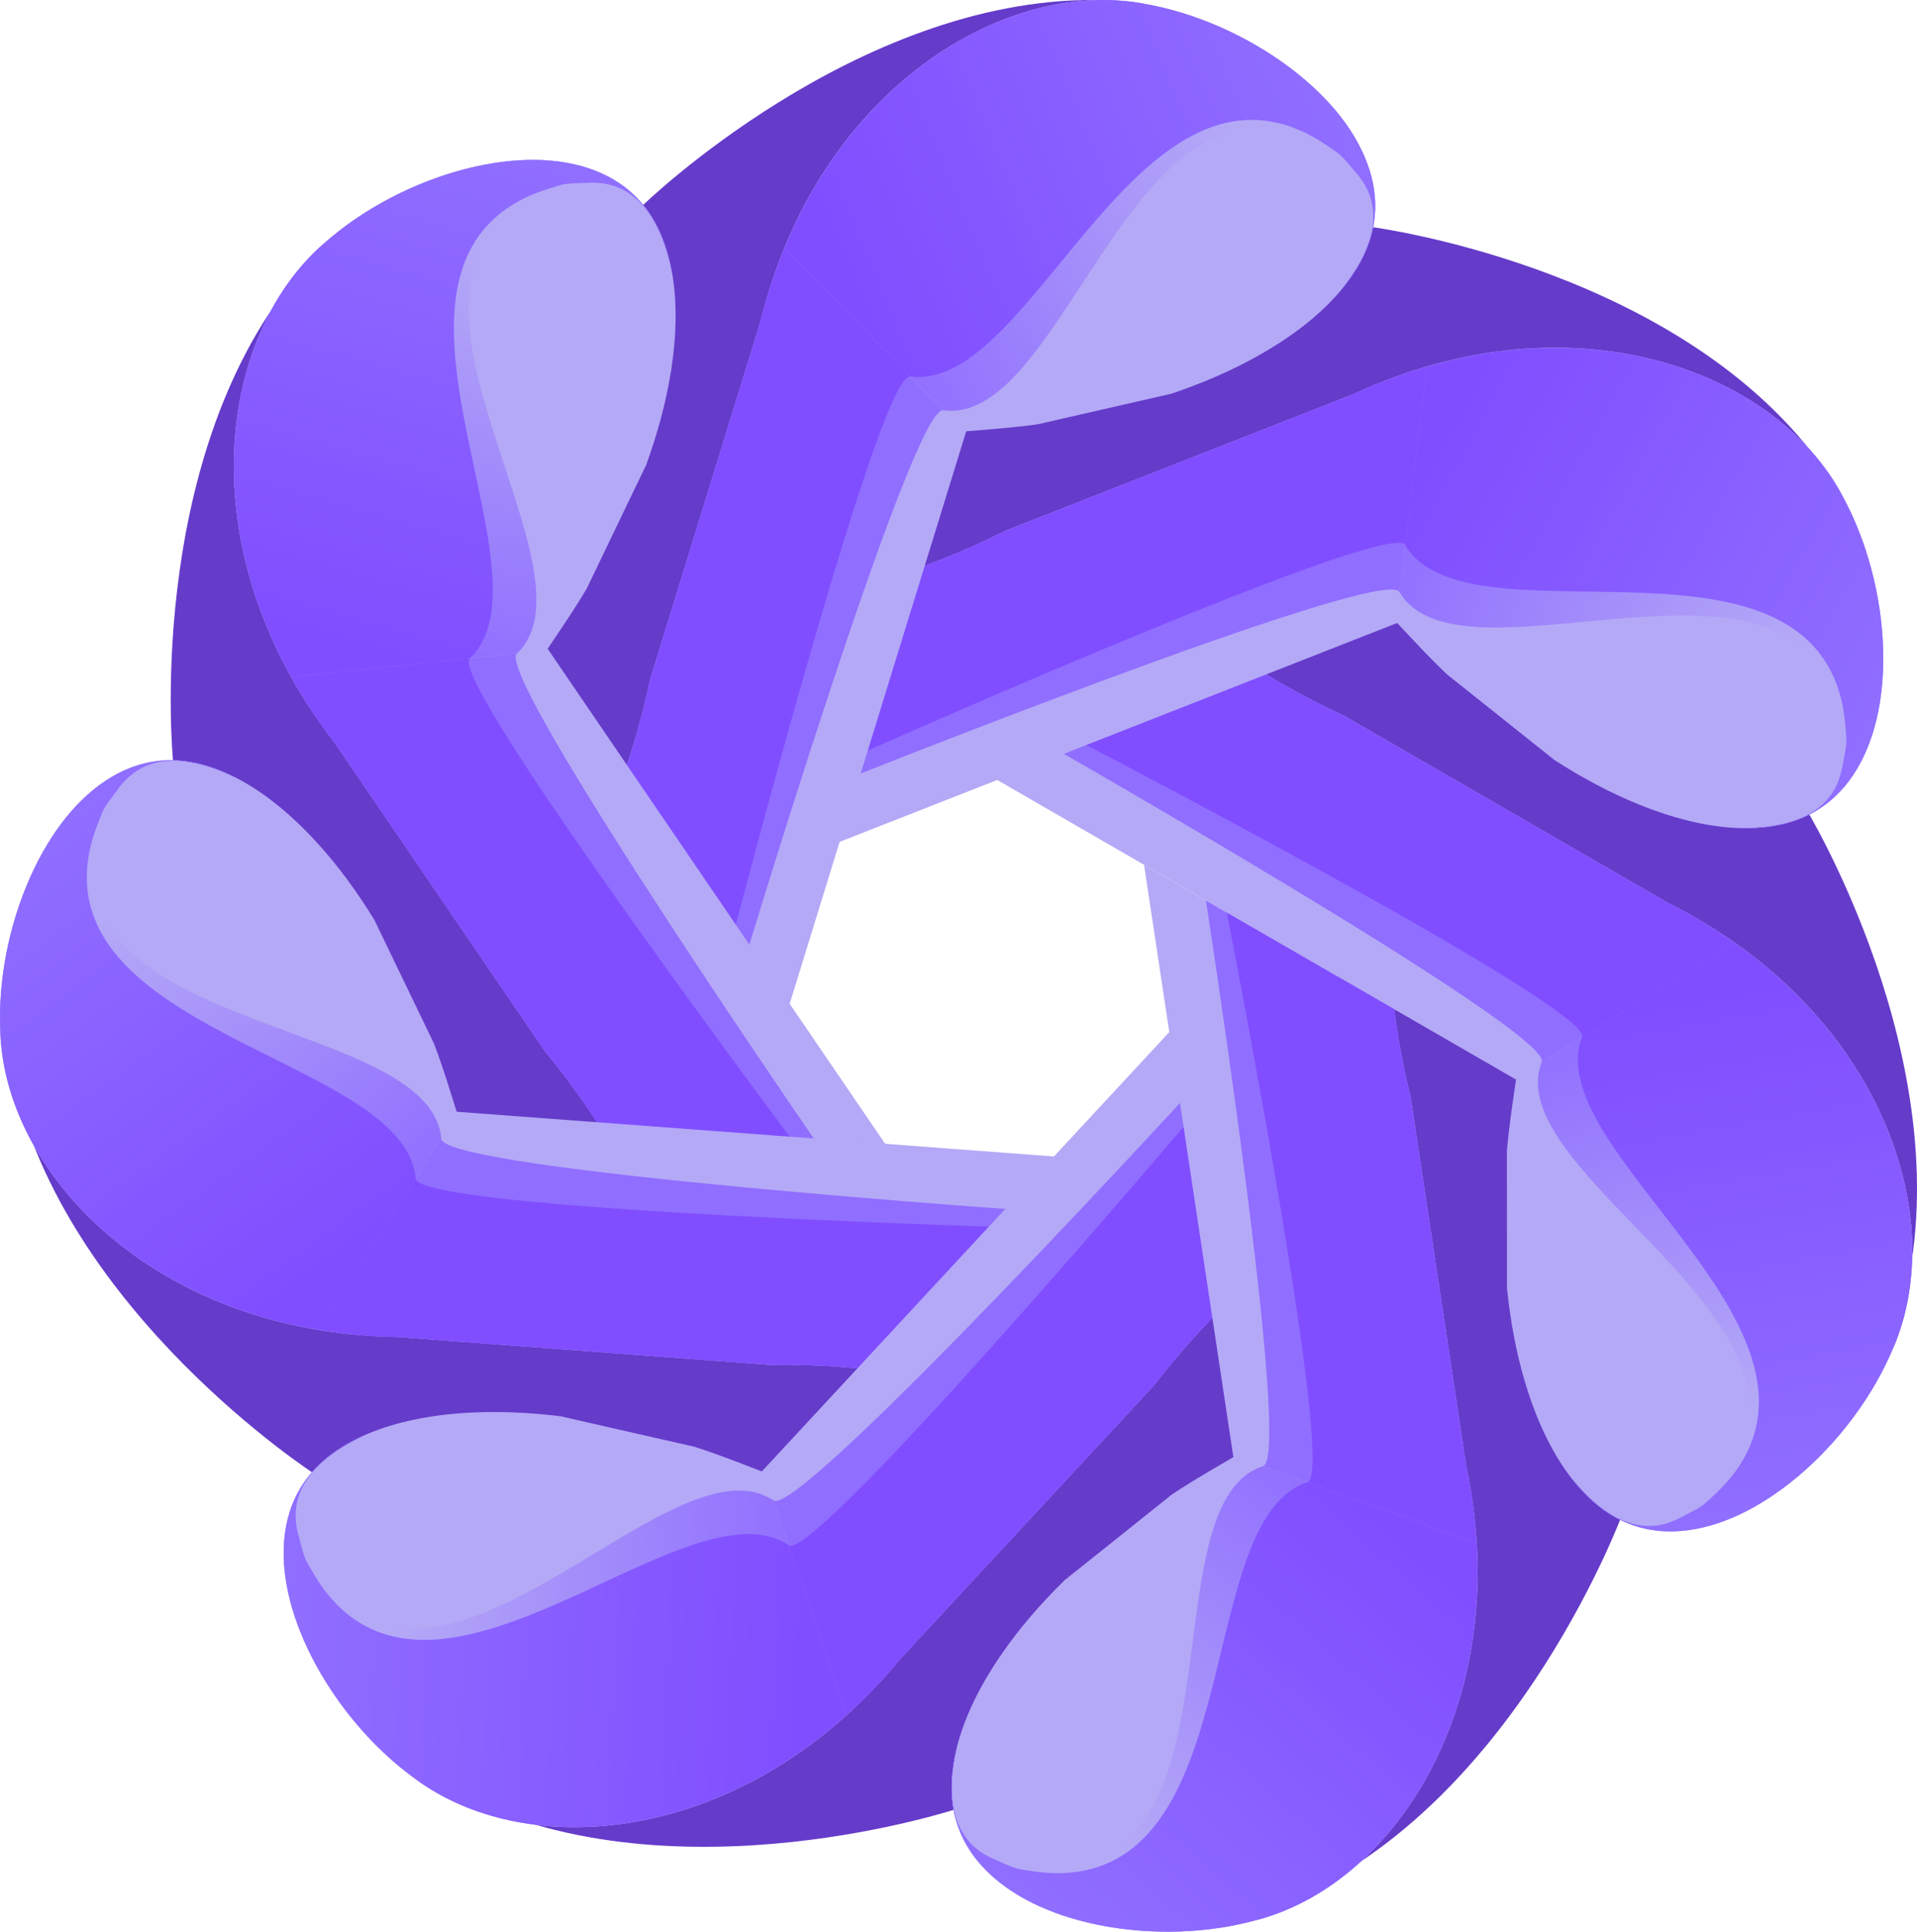
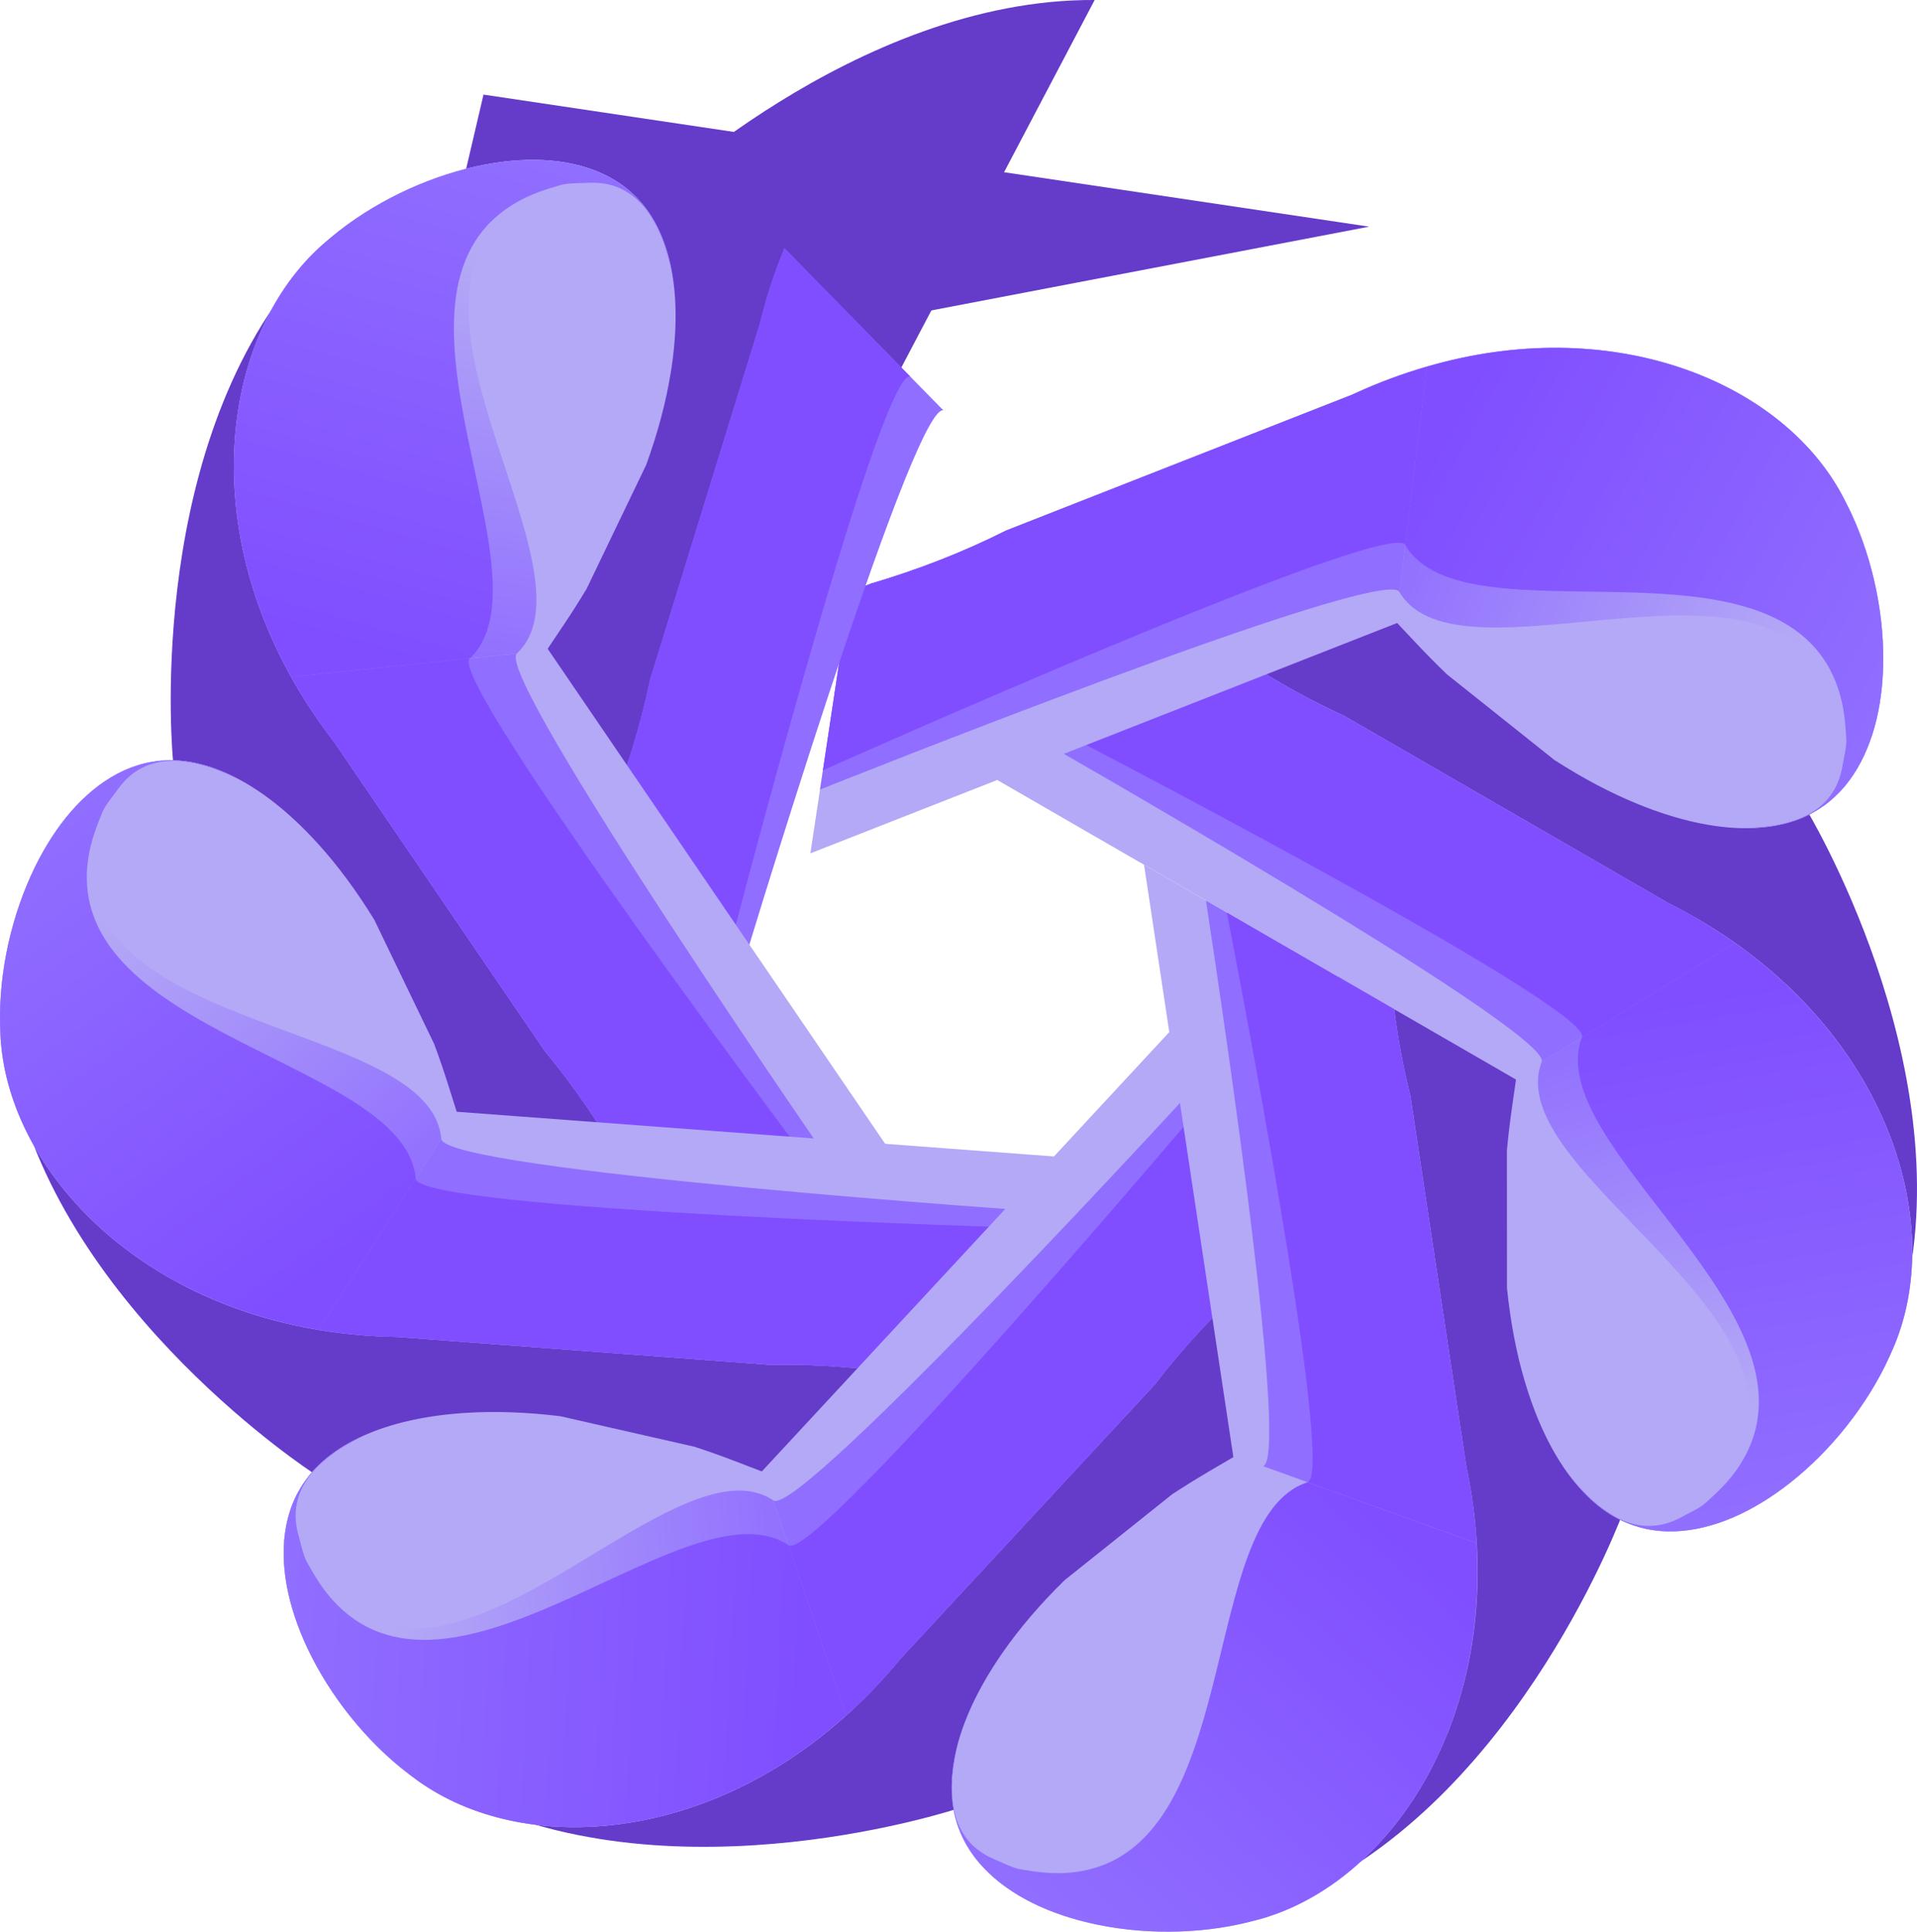
<svg xmlns="http://www.w3.org/2000/svg" xmlns:xlink="http://www.w3.org/1999/xlink" id="Layer_2" data-name="Layer 2" viewBox="0 0 637.43 642.18">
  <defs>
    <style>
      .cls-1 {
        fill: url(#linear-gradient-13);
      }

      .cls-2 {
        fill: #906eff;
      }

      .cls-3 {
        fill: url(#linear-gradient-2);
      }

      .cls-4 {
        fill: url(#linear-gradient-10);
      }

      .cls-5 {
        fill: url(#linear-gradient-12);
      }

      .cls-6 {
        fill: #804eff;
      }

      .cls-7 {
        fill: none;
      }

      .cls-8 {
        fill: url(#linear-gradient-4);
      }

      .cls-9 {
        fill: url(#linear-gradient-3);
      }

      .cls-10 {
        fill: url(#linear-gradient-5);
      }

      .cls-11 {
        fill: #653bca;
      }

      .cls-12 {
        fill: #b4a9f6;
      }

      .cls-13 {
        fill: url(#linear-gradient-8);
      }

      .cls-14 {
        fill: url(#linear-gradient-14);
      }

      .cls-15 {
        fill: url(#linear-gradient-7);
      }

      .cls-16 {
        fill: url(#linear-gradient-9);
      }

      .cls-17 {
        fill: url(#linear-gradient-11);
      }

      .cls-18 {
        fill: url(#linear-gradient-6);
      }

      .cls-19 {
        fill: url(#linear-gradient);
      }
    </style>
    <linearGradient id="linear-gradient" x1="-5121.59" y1="-5770.57" x2="-5027.91" y2="-5874.72" gradientTransform="translate(8144.08 -1083.49) rotate(-60)" gradientUnits="userSpaceOnUse">
      <stop offset="0" stop-color="#b4a9f6" />
      <stop offset="1" stop-color="#906eff" />
    </linearGradient>
    <linearGradient id="linear-gradient-2" x1="-5150.45" y1="-5751.42" x2="-5018.97" y2="-5861.53" gradientTransform="translate(8144.08 -1083.49) rotate(-60)" gradientUnits="userSpaceOnUse">
      <stop offset="0" stop-color="#906eff" />
      <stop offset="1" stop-color="#804eff" />
    </linearGradient>
    <linearGradient id="linear-gradient-3" x1="-9688.55" y1="-9873.67" x2="-9594.87" y2="-9977.83" gradientTransform="translate(6250.99 -12415.82) rotate(-111.43)" xlink:href="#linear-gradient" />
    <linearGradient id="linear-gradient-4" x1="-9717.41" y1="-9854.52" x2="-9585.93" y2="-9964.63" gradientTransform="translate(6250.99 -12415.82) rotate(-111.43)" xlink:href="#linear-gradient-2" />
    <linearGradient id="linear-gradient-5" x1="-9327.92" y1="-16002.5" x2="-9234.24" y2="-16106.65" gradientTransform="translate(-3789.45 -18001.08) rotate(-162.86)" xlink:href="#linear-gradient" />
    <linearGradient id="linear-gradient-6" x1="-9356.78" y1="-15983.35" x2="-9225.3" y2="-16093.46" gradientTransform="translate(-3789.45 -18001.08) rotate(-162.86)" xlink:href="#linear-gradient-2" />
    <linearGradient id="linear-gradient-7" x1="-4311.27" y1="-19541.69" x2="-4217.59" y2="-19645.84" gradientTransform="translate(-14416.18 -13633.24) rotate(145.71)" xlink:href="#linear-gradient" />
    <linearGradient id="linear-gradient-8" x1="-4340.13" y1="-19522.53" x2="-4208.65" y2="-19632.64" gradientTransform="translate(-14416.18 -13633.24) rotate(145.71)" xlink:href="#linear-gradient-2" />
    <linearGradient id="linear-gradient-9" x1="1583.56" y1="-17826.01" x2="1677.24" y2="-17930.16" gradientTransform="translate(-17626.65 -2601.55) rotate(94.28)" xlink:href="#linear-gradient" />
    <linearGradient id="linear-gradient-10" x1="1554.71" y1="-17806.86" x2="1686.18" y2="-17916.97" gradientTransform="translate(-17626.65 -2601.55) rotate(94.28)" xlink:href="#linear-gradient-2" />
    <linearGradient id="linear-gradient-11" x1="3917.42" y1="-12147.48" x2="4011.1" y2="-12251.63" gradientTransform="translate(-11003.18 6786.48) rotate(42.85)" xlink:href="#linear-gradient" />
    <linearGradient id="linear-gradient-12" x1="3888.56" y1="-12128.32" x2="4020.04" y2="-12238.43" gradientTransform="translate(-11003.18 6786.48) rotate(42.85)" xlink:href="#linear-gradient-2" />
    <linearGradient id="linear-gradient-13" x1="932.77" y1="-6782.36" x2="1026.44" y2="-6886.52" gradientTransform="translate(466.36 7461.11) rotate(-8.58)" xlink:href="#linear-gradient" />
    <linearGradient id="linear-gradient-14" x1="903.91" y1="-6763.21" x2="1035.38" y2="-6873.32" gradientTransform="translate(466.36 7461.11) rotate(-8.58)" xlink:href="#linear-gradient-2" />
  </defs>
  <g id="Layer_1-2" data-name="Layer 1">
    <g>
      <path class="cls-11" d="M213.71,68.28S284.38-.49,363.99,0l-151.25,287.47-66.73-84.62" />
      <path class="cls-11" d="M57.53,252.75s-9.71-98.13,40.31-160.06l130.45,297.48-107.76-.58" />
      <path class="cls-11" d="M104.39,489.87S21.62,436.28,4.38,358.56l313.92,83.48-67.64,83.89" />
      <path class="cls-11" d="M319,601.08s-93.51,31.3-165.02-3.68l260.98-193.39,23.41,105.19" />
      <path class="cls-11" d="M539.74,502.62s-33.82,92.62-105.76,126.73l11.51-324.62,96.84,47.27" />
      <path class="cls-11" d="M600.39,268.64s51.33,84.19,33.14,161.7l-246.63-211.39,97.34-46.24" />
-       <path class="cls-11" d="M455.27,75.35s97.83,12.36,147.09,74.9l-319.04,61.03,24.54-104.93" />
+       <path class="cls-11" d="M455.27,75.35l-319.04,61.03,24.54-104.93" />
      <g>
        <path class="cls-12" d="M506.99,459.16c-2.77-9.32-4.76-19.77-5.9-30.98v-11.11s-.02-34.71-.02-34.71l.05-.4c.4-4.32.94-8.84,1.59-13.42l1.38-9.65-181.52-104.8c9.46-5.45,18.76-10.81,27.81-16.04,17.28-9.98,33.65-19.43,48.34-27.92l6.52,3.76c13.64,9.56,27.69,17.67,41.76,24.11l107.26,61.93.74.4c68.53,34.48,92.36,100.62,75.79,144.66-.31.84-.65,1.7-1.02,2.53-.91,2.24-1.92,4.43-3.02,6.64-7.83,15.74-20.21,30.54-34.16,40.81,0,0-.01.02-.03,0-12.15,8.96-25.51,14.45-38.11,14.1-3.29-.06-6.51-.54-9.66-1.46-.11-.04-.17-.05-.17-.05-1.42-.41-2.83-.94-4.2-1.53-14.57-6.37-26.31-22.8-33.42-46.87Z" />
        <path class="cls-2" d="M554.98,300.31l-.73-.35-107.25-61.92c-14.07-6.46-28.12-14.57-41.75-24.1l-6.53-3.77c-14.71,8.45-40.33,23.25-57.57,33.22,0,0,175.32,99.64,171.48,109.65l64.26-39.52c-6.73-4.75-13.99-9.2-21.91-13.19Z" />
        <path class="cls-19" d="M512.63,353.02c-13.95,36.58,94.6,84.59,63.3,133.74-3.64,5.73-7.25,10.03-10.74,13.19-2.04,1.81-3.98,3.21-5.96,4.33-1.28.72-2.6,1.29-3.87,1.75-6.95,2.49-13.46,1-19.04-2.23-.9-.52-1.72-1.06-2.56-1.67-.35-.2-.72-.48-1.04-.73-.72-.48-1.38-1.06-2.04-1.64-.27-.22-.49-.42-.76-.64-.66-.58-1.27-1.13-1.9-1.76-2.41-2.39-4.55-4.89-6.3-7.16,5.45,7.47,11.73,12.82,18.69,15.84,1.38.6,2.74,1.12,4.19,1.49,0,0,.1.06.15.09,3.19.91,6.44,1.39,9.7,1.48,6.31.12,12.75-1.14,19.21-3.59,6.46-2.45,12.78-6.04,18.91-10.54,13.97-10.27,26.37-25.09,34.2-40.83,1.06-2.18,2.07-4.39,3.03-6.62.36-.85.69-1.66,1-2.54,14.67-38.94-2.37-95.12-53.91-131.48l-64.26,39.52Z" />
        <path class="cls-6" d="M554.98,300.31l-.73-.35-107.25-61.92c-14.07-6.46-28.12-14.57-41.75-24.1l-6.53-3.77c-14.71,8.45-34.72,20-51.96,29.97,0,0,183.12,94.64,179.27,104.64l50.86-31.28c-6.73-4.75-13.99-9.2-21.91-13.19Z" />
        <path class="cls-3" d="M526.04,344.77c-13.95,36.58,83.89,92.95,52.59,142.1-3.64,5.73-8.07,9.65-11.56,12.82-2.04,1.81-5.86,3.47-7.84,4.59-1.28.72-2.6,1.29-3.87,1.75-6.95,2.49-13.46,1-19.04-2.23-.9-.52-1.72-1.06-2.56-1.67-.35-.2-.72-.48-1.04-.73-.72-.48-1.38-1.06-2.04-1.64-.27-.22-.49-.42-.76-.64-.66-.58-1.27-1.13-1.9-1.76-2.41-2.39-4.55-4.89-6.3-7.16,5.45,7.47,11.73,12.82,18.69,15.84,1.38.6,2.74,1.12,4.19,1.49,0,0,.1.06.15.09,3.19.91,6.44,1.39,9.7,1.48,6.31.12,12.75-1.14,19.21-3.59,6.46-2.45,12.78-6.04,18.91-10.54,13.97-10.27,26.37-25.09,34.2-40.83,1.06-2.18,2.07-4.39,3.03-6.62.36-.85.69-1.66,1-2.54,14.67-38.94-2.37-95.12-53.91-131.48l-50.86,31.28Z" />
      </g>
      <g>
        <path class="cls-12" d="M544.78,267.37c-9.01-3.64-18.42-8.6-27.9-14.7l-8.69-6.93-27.15-21.63-.28-.29c-3.13-3-6.32-6.24-9.5-9.61l-6.69-7.1-195.11,76.58c1.64-10.79,3.25-21.41,4.8-31.74,2.98-19.73,5.79-38.43,8.31-55.2l7-2.75c15.98-4.7,31.08-10.63,44.88-17.62l115.29-45.25.77-.33c69.68-32.08,136.25-9.48,160.36,30.93.47.77.92,1.56,1.34,2.38,1.18,2.1,2.27,4.27,3.31,6.5,7.42,15.94,11.28,34.85,10.61,52.15,0,0,0,.02-.01.03-.57,15.08-4.61,28.96-12.74,38.59-2.1,2.53-4.48,4.75-7.16,6.64-.1.06-.15.11-.15.11-1.21.86-2.5,1.62-3.82,2.33-14.06,7.42-34.23,6.35-57.48-3.09Z" />
        <path class="cls-2" d="M450.5,130.8l-.73.35-115.28,45.25c-13.83,6.97-28.93,12.9-44.87,17.61l-7.01,2.75c-2.57,16.77-6.97,46.02-9.93,65.72,0,0,187.22-74.95,192.64-65.71l9.17-74.89c-7.91,2.3-15.92,5.2-23.97,8.91Z" />
        <path class="cls-9" d="M465.31,196.78c19.91,33.71,125.11-21.22,144.03,33.89,2.21,6.43,3.32,11.92,3.62,16.62.14,2.72.03,5.12-.33,7.36-.23,1.45-.62,2.84-1.04,4.12-2.39,6.99-7.61,11.14-13.61,13.5-.96.38-1.9.68-2.9.95-.37.15-.82.26-1.22.35-.82.26-1.69.42-2.56.57-.34.07-.63.12-.97.2-.87.15-1.68.29-2.57.39-3.37.39-6.66.51-9.52.46,9.24.39,17.33-1.18,24.03-4.74,1.33-.71,2.58-1.45,3.77-2.35,0,0,.11-.04.16-.06,2.7-1.93,5.1-4.17,7.21-6.66,4.03-4.85,7.05-10.68,9.17-17.26,2.11-6.58,3.25-13.76,3.55-21.35.68-17.32-3.17-36.26-10.6-52.2-1.04-2.19-2.14-4.35-3.29-6.49-.44-.82-.87-1.58-1.36-2.37-21.3-35.75-75.85-57.45-136.41-39.82l-9.17,74.89Z" />
        <path class="cls-6" d="M450.5,130.8l-.73.35-115.28,45.25c-13.83,6.97-28.93,12.9-44.87,17.61l-7.01,2.75c-2.57,16.77-6.01,39.61-8.96,59.31,0,0,188.17-84.16,193.59-74.92l7.25-59.26c-7.91,2.3-15.92,5.2-23.97,8.91Z" />
        <path class="cls-8" d="M467.22,181.16c19.91,33.71,124.97-7.63,143.89,47.48,2.21,6.43,2.51,12.32,2.82,17.03.14,2.72-.94,6.75-1.29,8.99-.23,1.45-.62,2.84-1.04,4.12-2.39,6.99-7.61,11.14-13.61,13.5-.96.38-1.9.68-2.9.95-.37.15-.82.26-1.22.35-.82.26-1.69.42-2.56.57-.34.07-.63.12-.97.2-.87.15-1.68.29-2.57.39-3.37.39-6.66.51-9.52.46,9.24.39,17.33-1.18,24.03-4.74,1.33-.71,2.58-1.45,3.77-2.35,0,0,.11-.04.16-.06,2.7-1.93,5.1-4.17,7.21-6.66,4.03-4.85,7.05-10.68,9.17-17.26,2.11-6.58,3.25-13.76,3.55-21.35.68-17.32-3.17-36.26-10.6-52.2-1.04-2.19-2.14-4.35-3.29-6.49-.44-.82-.87-1.58-1.36-2.37-21.3-35.75-75.85-57.45-136.41-39.82l-7.25,59.26Z" />
      </g>
      <g>
-         <path class="cls-12" d="M418.39,118.24c-8.47,4.78-18.21,9.04-28.89,12.65l-10.83,2.47-33.83,7.74-.41.04c-4.3.57-8.82,1.05-13.43,1.44l-9.72.8-61.77,200.29c-7.42-8.01-14.71-15.89-21.82-23.54-13.57-14.63-26.44-28.48-37.98-40.91l2.22-7.19c6.29-15.43,11.07-30.93,14.21-46.08l36.5-118.35.23-.81C271.22,32.3,330.39-5.65,377.02.7c.89.11,1.8.25,2.69.44,2.38.39,4.75.89,7.14,1.46,17.09,4.14,34.27,12.91,47.39,24.22,0,0,.02,0,.01.03,11.44,9.85,19.77,21.66,22.23,34.02.67,3.22.92,6.47.72,9.74-.01.11-.01.18-.01.18-.09,1.48-.29,2.97-.56,4.44-2.96,15.62-16.38,30.73-38.25,43.01Z" />
        <path class="cls-2" d="M252.83,106.81l-.18.79-36.5,118.35c-3.17,15.16-7.95,30.66-14.21,46.07l-2.22,7.2c11.51,12.46,31.64,34.14,45.2,48.74,0,0,58.12-193.1,68.73-191.58l-52.83-53.86c-3.13,7.62-5.86,15.69-7.98,24.3Z" />
-         <path class="cls-10" d="M313.65,136.37c38.77,5.46,61.41-111.05,116.29-91.48,6.4,2.28,11.39,4.84,15.25,7.54,2.22,1.59,4.02,3.16,5.55,4.84.99,1.09,1.83,2.25,2.57,3.38,3.98,6.22,3.97,12.9,2.07,19.06-.31.99-.65,1.91-1.06,2.86-.12.38-.31.81-.48,1.17-.31.81-.73,1.58-1.15,2.36-.16.31-.3.57-.45.88-.42.77-.82,1.49-1.3,2.25-1.79,2.88-3.75,5.52-5.57,7.73,6.07-6.98,9.89-14.29,11.28-21.74.27-1.48.48-2.92.52-4.41,0,0,.03-.11.05-.17.18-3.32-.08-6.58-.71-9.79-1.28-6.17-3.95-12.17-7.77-17.93-3.82-5.75-8.73-11.12-14.48-16.09-13.12-11.33-30.33-20.13-47.42-24.25-2.36-.55-4.74-1.04-7.13-1.48-.91-.16-1.77-.31-2.7-.41-41.23-5.63-92.21,23.48-116.18,81.82l52.83,53.86Z" />
        <path class="cls-6" d="M252.83,106.81l-.18.79-36.5,118.35c-3.17,15.16-7.95,30.66-14.21,46.07l-2.22,7.2c11.51,12.46,27.23,29.4,40.79,43.99,0,0,51.51-199.59,62.12-198.06l-41.81-42.62c-3.13,7.62-5.86,15.69-7.98,24.3Z" />
-         <path class="cls-18" d="M302.63,125.13c38.77,5.46,71.95-102.47,126.83-82.9,6.4,2.28,11.2,5.72,15.07,8.41,2.22,1.59,4.69,4.94,6.22,6.62.99,1.09,1.83,2.25,2.57,3.38,3.98,6.22,3.97,12.9,2.07,19.06-.31.99-.65,1.91-1.06,2.86-.12.38-.31.81-.48,1.17-.31.81-.73,1.58-1.15,2.36-.16.31-.3.57-.45.88-.42.77-.82,1.49-1.3,2.25-1.79,2.88-3.75,5.52-5.57,7.73,6.07-6.98,9.89-14.29,11.28-21.74.27-1.48.48-2.92.52-4.41,0,0,.03-.11.05-.17.18-3.32-.08-6.58-.71-9.79-1.28-6.17-3.95-12.17-7.77-17.93-3.82-5.75-8.73-11.12-14.48-16.09-13.12-11.33-30.33-20.13-47.42-24.25-2.36-.55-4.74-1.04-7.13-1.48-.91-.16-1.77-.31-2.7-.41-41.23-5.63-92.21,23.48-116.18,81.82l41.81,42.62Z" />
      </g>
      <g>
        <path class="cls-12" d="M222.99,124.08c-1.54,9.6-4.28,19.88-8.12,30.47l-4.82,10.01-15.04,31.28-.22.34c-2.23,3.72-4.68,7.56-7.25,11.4l-5.43,8.1,118.08,173.17c-10.89.81-21.59,1.6-32.01,2.38-19.9,1.49-38.75,2.91-55.67,4.19l-4.24-6.22c-8.14-14.53-17.28-27.94-27.16-39.84l-69.78-102.33-.49-.68c-46.79-60.79-39.56-130.72-5.53-163.22.64-.63,1.32-1.25,2.02-1.83,1.79-1.62,3.66-3.16,5.6-4.67,13.89-10.78,31.46-18.75,48.48-21.95,0,0,.02-.01.03,0,14.83-2.8,29.26-1.95,40.46,3.83,2.94,1.48,5.63,3.31,8.07,5.51.08.08.14.12.14.12,1.1.99,2.14,2.08,3.12,3.2,10.36,12.06,13.81,31.96,9.78,56.73Z" />
        <path class="cls-2" d="M110.83,246.4l.5.63,69.77,102.32c9.87,11.93,19.01,25.33,27.16,39.83l4.25,6.23c16.92-1.23,46.42-3.45,66.28-4.95,0,0-114.74-165.84-106.93-173.18l-75.05,7.73c4.01,7.2,8.61,14.36,14.02,21.39Z" />
        <path class="cls-15" d="M171.86,217.27c28.44-26.91-48.54-117.25.99-147.96,5.77-3.59,10.88-5.89,15.4-7.23,2.62-.75,4.98-1.17,7.25-1.32,1.47-.1,2.9-.03,4.24.1,7.35.77,12.56,4.94,16.19,10.27.58.86,1.09,1.7,1.58,2.62.23.33.44.74.62,1.11.44.74.78,1.55,1.13,2.37.15.32.26.59.41.9.34.81.65,1.57.95,2.42,1.13,3.19,1.98,6.38,2.57,9.18-1.67-9.09-5.01-16.64-9.97-22.38-.99-1.14-1.99-2.2-3.13-3.16,0,0-.06-.1-.1-.14-2.48-2.21-5.2-4.04-8.1-5.55-5.63-2.85-11.98-4.5-18.86-5.1-6.88-.6-14.14-.11-21.61,1.29-17.04,3.19-34.65,11.17-48.53,21.95-1.9,1.5-3.77,3.05-5.6,4.65-.7.61-1.34,1.2-2.01,1.85-30.11,28.72-39.13,86.73-8.47,141.85l75.05-7.73Z" />
        <path class="cls-6" d="M110.83,246.4l.5.63,69.77,102.32c9.87,11.93,19.01,25.33,27.16,39.83l4.25,6.23c16.92-1.23,39.96-2.96,59.82-4.46,0,0-123.93-164.71-116.13-172.06l-59.39,6.12c4.01,7.2,8.61,14.36,14.02,21.39Z" />
        <path class="cls-13" d="M156.21,218.89c28.44-26.91-35.26-120.14,14.26-150.85,5.77-3.59,11.45-5.19,15.97-6.53,2.62-.75,6.79-.59,9.05-.74,1.47-.1,2.9-.03,4.24.1,7.35.77,12.56,4.94,16.19,10.27.58.86,1.09,1.7,1.58,2.62.23.33.44.74.62,1.11.44.74.78,1.55,1.13,2.37.15.32.26.59.41.9.34.81.65,1.57.95,2.42,1.13,3.19,1.98,6.38,2.57,9.18-1.67-9.09-5.01-16.64-9.97-22.38-.99-1.14-1.99-2.2-3.13-3.16,0,0-.06-.1-.1-.14-2.48-2.21-5.2-4.04-8.1-5.55-5.63-2.85-11.98-4.5-18.86-5.1-6.88-.6-14.14-.11-21.61,1.29-17.04,3.19-34.65,11.17-48.53,21.95-1.9,1.5-3.77,3.05-5.6,4.65-.7.61-1.34,1.2-2.01,1.85-30.11,28.72-39.13,86.73-8.47,141.85l59.39-6.12Z" />
      </g>
      <g>
        <path class="cls-12" d="M105.74,280.5c6.54,7.19,12.87,15.74,18.76,25.35l4.82,10.01,15.08,31.26.13.39c1.52,4.06,2.99,8.37,4.39,12.78l2.94,9.3,209.01,15.64c-6.16,9.01-12.21,17.88-18.09,26.52-11.24,16.49-21.89,32.11-31.43,46.13l-7.5-.56c-16.44-2.69-32.62-3.91-48.08-3.6l-123.51-9.24-.84-.04C54.71,443.11,4.54,393.86.35,346.99c-.09-.89-.15-1.81-.17-2.72-.15-2.41-.19-4.83-.16-7.29.23-17.58,4.96-36.29,13.07-51.59,0,0,0-.02.02-.02,7.06-13.34,16.71-24.09,28.22-29.24,2.99-1.37,6.1-2.34,9.34-2.87.11-.01.18-.03.18-.03,1.46-.25,2.96-.38,4.45-.44,15.89-.59,33.6,9.13,50.45,27.72Z" />
        <path class="cls-2" d="M131.44,444.45h.81s123.5,9.25,123.5,9.25c15.48-.28,31.66.93,48.07,3.6l7.51.56c9.58-13.99,26.25-38.44,37.46-54.91,0,0-201.2-13.69-202.07-24.37l-40.75,63.49c8.13,1.36,16.6,2.22,25.46,2.38Z" />
        <path class="cls-16" d="M146.72,378.57c-3.31-39.01-121.93-35.16-115.07-93.02.8-6.75,2.18-12.18,3.95-16.55,1.05-2.52,2.19-4.62,3.49-6.49.84-1.21,1.79-2.29,2.72-3.26,5.18-5.27,11.69-6.74,18.12-6.26,1.03.08,2,.21,3.03.4.4.03.86.12,1.25.21.86.12,1.7.36,2.55.59.34.08.62.16.96.25.85.24,1.64.47,2.48.76,3.2,1.1,6.22,2.43,8.78,3.71-8.15-4.36-16.13-6.46-23.71-6.16-1.5.06-2.95.18-4.42.48,0,0-.11,0-.17-.01-3.27.56-6.4,1.54-9.39,2.87-5.73,2.63-10.99,6.56-15.75,11.57-4.76,5.01-8.9,10.99-12.46,17.7C4.97,300.69.22,319.43,0,337.01c0,2.42.04,4.85.15,7.28.04.93.1,1.8.2,2.73,3.68,41.45,43.42,84.67,105.63,95.06l40.75-63.49Z" />
        <path class="cls-6" d="M131.44,444.45h.81s123.5,9.25,123.5,9.25c15.48-.28,31.66.93,48.07,3.6l7.51.56c9.58-13.99,22.6-33.09,33.81-49.55,0,0-206.05-5.8-206.92-16.48l-32.25,50.25c8.13,1.36,16.6,2.22,25.46,2.38Z" />
        <path class="cls-4" d="M138.22,391.82c-3.31-39.01-115.91-47.34-109.05-105.2.8-6.75,3.08-12.19,4.85-16.56,1.05-2.52,3.77-5.67,5.07-7.54.84-1.21,1.79-2.29,2.72-3.26,5.18-5.27,11.69-6.74,18.12-6.26,1.03.08,2,.21,3.03.4.4.03.86.12,1.25.21.86.12,1.7.36,2.55.59.34.08.62.16.96.25.85.24,1.64.47,2.48.76,3.2,1.1,6.22,2.43,8.78,3.71-8.15-4.36-16.13-6.46-23.71-6.16-1.5.06-2.95.18-4.42.48,0,0-.11,0-.17-.01-3.27.56-6.4,1.54-9.39,2.87-5.73,2.63-10.99,6.56-15.75,11.57-4.76,5.01-8.9,10.99-12.46,17.7C4.97,300.69.22,319.43,0,337.01c0,2.42.04,4.85.15,7.28.04.93.1,1.8.2,2.73,3.68,41.45,43.42,84.67,105.63,95.06l32.25-50.25Z" />
      </g>
      <g>
        <path class="cls-12" d="M154.92,469.7c9.7-.63,20.33-.25,31.52,1.13l10.83,2.47,33.84,7.7.38.14c4.12,1.35,8.41,2.88,12.73,4.53l9.1,3.49,142.54-153.66c3.21,10.43,6.37,20.7,9.45,30.68,5.88,19.07,11.46,37.13,16.47,53.34l-5.12,5.52c-12.36,11.17-23.39,23.07-32.79,35.35l-84.23,90.8-.56.63c-48.86,59.14-118.64,67.67-157.89,41.72-.75-.49-1.51-1.01-2.23-1.56-1.98-1.38-3.9-2.86-5.8-4.42-13.6-11.14-25.28-26.5-32.19-42.38,0,0-.02-.01,0-.03-6.03-13.83-8.41-28.09-5.27-40.29.79-3.19,1.97-6.23,3.57-9.09.06-.1.09-.16.09-.16.72-1.3,1.55-2.55,2.43-3.76,9.45-12.79,28.08-20.58,53.13-22.16Z" />
        <path class="cls-2" d="M299.13,551.82l.51-.63,84.23-90.8c9.43-12.28,20.46-24.17,32.78-35.34l5.13-5.52c-4.96-16.22-13.69-44.49-19.58-63.52,0,0-136.14,148.77-145.04,142.8l24.24,71.44c6.13-5.51,12.08-11.59,17.73-18.43Z" />
        <path class="cls-17" d="M257.16,498.8c-32.57-21.73-103.51,73.41-144.47,31.97-4.78-4.83-8.16-9.3-10.48-13.41-1.31-2.39-2.25-4.6-2.9-6.77-.42-1.41-.68-2.82-.85-4.16-.89-7.33,2.02-13.34,6.41-18.07.7-.76,1.41-1.44,2.2-2.12.27-.29.63-.59.94-.85.63-.59,1.34-1.11,2.06-1.63.28-.21.51-.39.79-.6.71-.51,1.39-.99,2.14-1.46,2.86-1.82,5.78-3.35,8.38-4.55-8.49,3.65-15.1,8.58-19.6,14.7-.89,1.21-1.7,2.42-2.38,3.75,0,0-.08.08-.12.13-1.6,2.91-2.79,5.97-3.6,9.13-1.52,6.12-1.72,12.68-.77,19.53.95,6.84,3.04,13.81,6.07,20.78,6.91,15.9,18.6,31.29,32.2,42.42,1.89,1.52,3.82,2.99,5.78,4.42.75.54,1.46,1.04,2.26,1.54,34.7,22.96,93.27,18.84,140.18-23.32l-24.24-71.44Z" />
        <path class="cls-6" d="M299.13,551.82l.51-.63,84.23-90.8c9.43-12.28,20.46-24.17,32.78-35.34l5.13-5.52c-4.96-16.22-11.78-38.3-17.66-57.33,0,0-133,157.48-141.89,151.51l19.18,56.54c6.13-5.51,12.08-11.59,17.73-18.43Z" />
        <path class="cls-5" d="M262.21,513.7c-32.57-21.73-109.28,61.11-150.24,19.67-4.78-4.83-7.61-10.01-9.93-14.12-1.31-2.39-2.08-6.49-2.73-8.66-.42-1.41-.68-2.82-.85-4.16-.89-7.33,2.02-13.34,6.41-18.07.7-.76,1.41-1.44,2.2-2.12.27-.29.63-.59.94-.85.63-.59,1.34-1.11,2.06-1.63.28-.21.51-.39.79-.6.71-.51,1.39-.99,2.14-1.46,2.86-1.82,5.78-3.35,8.38-4.55-8.49,3.65-15.1,8.58-19.6,14.7-.89,1.21-1.7,2.42-2.38,3.75,0,0-.08.08-.12.13-1.6,2.91-2.79,5.97-3.6,9.13-1.52,6.12-1.72,12.68-.77,19.53.95,6.84,3.04,13.81,6.07,20.78,6.91,15.9,18.6,31.29,32.2,42.42,1.89,1.52,3.82,2.99,5.78,4.42.75.54,1.46,1.04,2.26,1.54,34.7,22.96,93.27,18.84,140.18-23.32l-19.18-56.54Z" />
      </g>
      <g>
        <path class="cls-12" d="M472.25,594.53c-.91,1.51-1.84,3-2.81,4.44,0,0-.02,0-.02.02-.81,1.23-1.63,2.42-2.46,3.56-.42.59-.87,1.17-1.31,1.76-.85,1.14-1.72,2.27-2.61,3.35-.89,1.1-1.82,2.18-2.76,3.24-1.38,1.57-2.8,3.1-4.26,4.56-.49.49-.98.98-1.46,1.44-1.97,1.89-3.99,3.69-6.06,5.39-5.68,4.64-11.72,8.48-18,11.41-.57.28-1.14.53-1.72.78-1.14.51-2.31.98-3.48,1.42-1.17.45-2.33.85-3.5,1.23-.45.17-.87.3-1.31.42-.42.13-.87.23-1.31.36-.64.19-1.29.36-1.95.53-1.48.4-2.95.76-4.43,1.08-.21.06-.45.13-.66.17-17.2,3.71-36.51,3.24-53.24-1.27h-.02c-1.82-.49-3.63-1.04-5.36-1.61-1.76-.59-3.48-1.23-5.15-1.91-3.35-1.36-6.53-2.93-9.5-4.69-1.8-1.06-3.52-2.21-5.13-3.41-1.06-.76-2.08-1.59-3.05-2.42-.61-.53-1.21-1.08-1.8-1.63-.89-.87-1.76-1.74-2.54-2.65-.81-.87-1.55-1.76-2.25-2.67-.98-1.31-1.89-2.67-2.71-4.09-.81-1.42-1.53-2.86-2.16-4.39l-.02-.02s0-.06-.02-.11c-.02-.02-.02-.04-.02-.04-.11-.23-.19-.47-.25-.7-.21-.47-.38-.93-.53-1.4-.23-.7-.45-1.42-.64-2.14l-.32-1.21s-.02-.04,0-.06c-.19-.83-.36-1.68-.49-2.52-.06-.42-.13-.87-.19-1.29-.15-1.31-.25-2.65-.3-4.01-.04-1.12-.04-2.29.04-3.48,0-.23.02-.47.02-.68.02-.47.06-.93.13-1.4,0-.25.02-.51.06-.76,1.23-12.13,6.93-25.78,16.83-39.94,5.56-7.97,12.47-16.05,20.52-23.92l8.69-6.93,27.12-21.67.36-.21c3.63-2.37,7.48-4.77,11.47-7.12l8.42-4.94-29.7-196.92,20.61,11.92,6.95,4.01,55.61,32.12h.02c.23,1.89.51,3.77.78,5.64.59,3.99,1.29,7.91,2.06,11.79.76,3.88,1.63,7.7,2.57,11.45l18.47,122.46.11.57.04.21v.04c.32,1.51.61,3.01.89,4.52.19,1.02.36,2.06.53,3.07.11.68.21,1.36.32,2.04,4.54,29.53.92,56.37-7.93,78.64-.02.05-.04.1-.06.14-.6,1.49-1.22,2.96-1.86,4.42-.13.29-.26.58-.39.87-.59,1.3-1.19,2.59-1.81,3.86-.22.44-.44.87-.66,1.31-.58,1.14-1.16,2.28-1.77,3.39-.33.6-.67,1.19-1.01,1.79-.53.94-1.06,1.88-1.61,2.8Z" />
        <path class="cls-2" d="M490.99,513l-56.19-20.25-14.8-5.34c8.54-2.69-12.02-142.22-19-188.02l6.95,4.01,55.61,32.12c.25,1.89.51,3.77.81,5.64.59,3.99,1.27,7.91,2.06,11.79.76,3.88,1.61,7.7,2.54,11.45l18.47,122.46.13.57.04.21v.04c.32,1.51.61,3.01.89,4.52.19,1.02.36,2.06.53,3.07.11.68.21,1.36.32,2.04.81,5.32,1.34,10.56,1.63,15.69Z" />
-         <path class="cls-1" d="M420.01,487.41c-37.3,11.91-7.14,126.7-65.07,132.88-6.76.73-12.36.58-17.01-.17-2.69-.47-4.99-1.11-7.1-1.95-1.36-.55-2.63-1.23-3.78-1.93-6.29-3.88-9.17-9.9-10.13-16.27-.15-1.02-.24-2-.28-3.04-.06-.4-.07-.86-.07-1.27-.07-.86-.03-1.74.01-2.62,0-.35.02-.64.02-.99.04-.88.09-1.7.19-2.59.36-3.37.98-6.6,1.67-9.38-2.44,8.92-2.71,17.16-.73,24.48.4,1.45.84,2.84,1.45,4.2,0,0,.02.11.03.17,1.28,3.07,2.93,5.9,4.89,8.51,3.84,5.01,8.84,9.25,14.78,12.78,5.94,3.52,12.69,6.23,20.03,8.21,16.74,4.51,36.06,4.97,53.25,1.27,2.36-.53,4.72-1.12,7.06-1.76.89-.25,1.73-.49,2.61-.8,39.59-12.82,72.88-61.17,69.16-124.13l-70.97-25.59Z" />
        <path class="cls-6" d="M407.96,303.39l55.61,32.12c.25,1.89.51,3.77.81,5.64.59,3.99,1.27,7.91,2.06,11.79.76,3.88,1.61,7.7,2.54,11.45l18.47,122.46.13.57.04.21v.04c.32,1.51.61,3.01.89,4.52.19,1.02.36,2.06.53,3.07.11.68.21,1.36.32,2.04.81,5.32,1.34,10.56,1.63,15.69l-56.19-20.25c8.46-2.67-17.6-141.48-26.84-189.36Z" />
        <path class="cls-14" d="M434.81,492.75c-37.3,11.91-20.35,123.54-78.29,129.72-6.76.73-12.57-.29-17.23-1.04-2.69-.47-6.37-2.41-8.48-3.26-1.36-.55-2.63-1.23-3.78-1.93-6.29-3.88-9.17-9.9-10.13-16.27-.15-1.02-.24-2-.28-3.04-.06-.4-.07-.86-.07-1.27-.07-.86-.03-1.74.01-2.62,0-.35.02-.64.02-.99.04-.88.09-1.7.19-2.59.36-3.37.98-6.6,1.67-9.38-2.44,8.92-2.71,17.16-.73,24.48.4,1.45.84,2.84,1.45,4.2,0,0,.02.11.03.17,1.28,3.07,2.93,5.9,4.89,8.51,3.84,5.01,8.84,9.25,14.78,12.78,5.94,3.52,12.69,6.23,20.03,8.21,16.74,4.51,36.06,4.97,53.25,1.27,2.36-.53,4.72-1.12,7.06-1.76.89-.25,1.73-.49,2.61-.8,39.59-12.82,72.88-61.17,69.16-124.13l-56.17-20.25Z" />
      </g>
      <polyline class="cls-7" points="504.09 358.9 463.6 335.51 463.57 335.51 407.96 303.39 401.01 299.38 380.4 287.47 331.61 259.31" />
    </g>
  </g>
</svg>